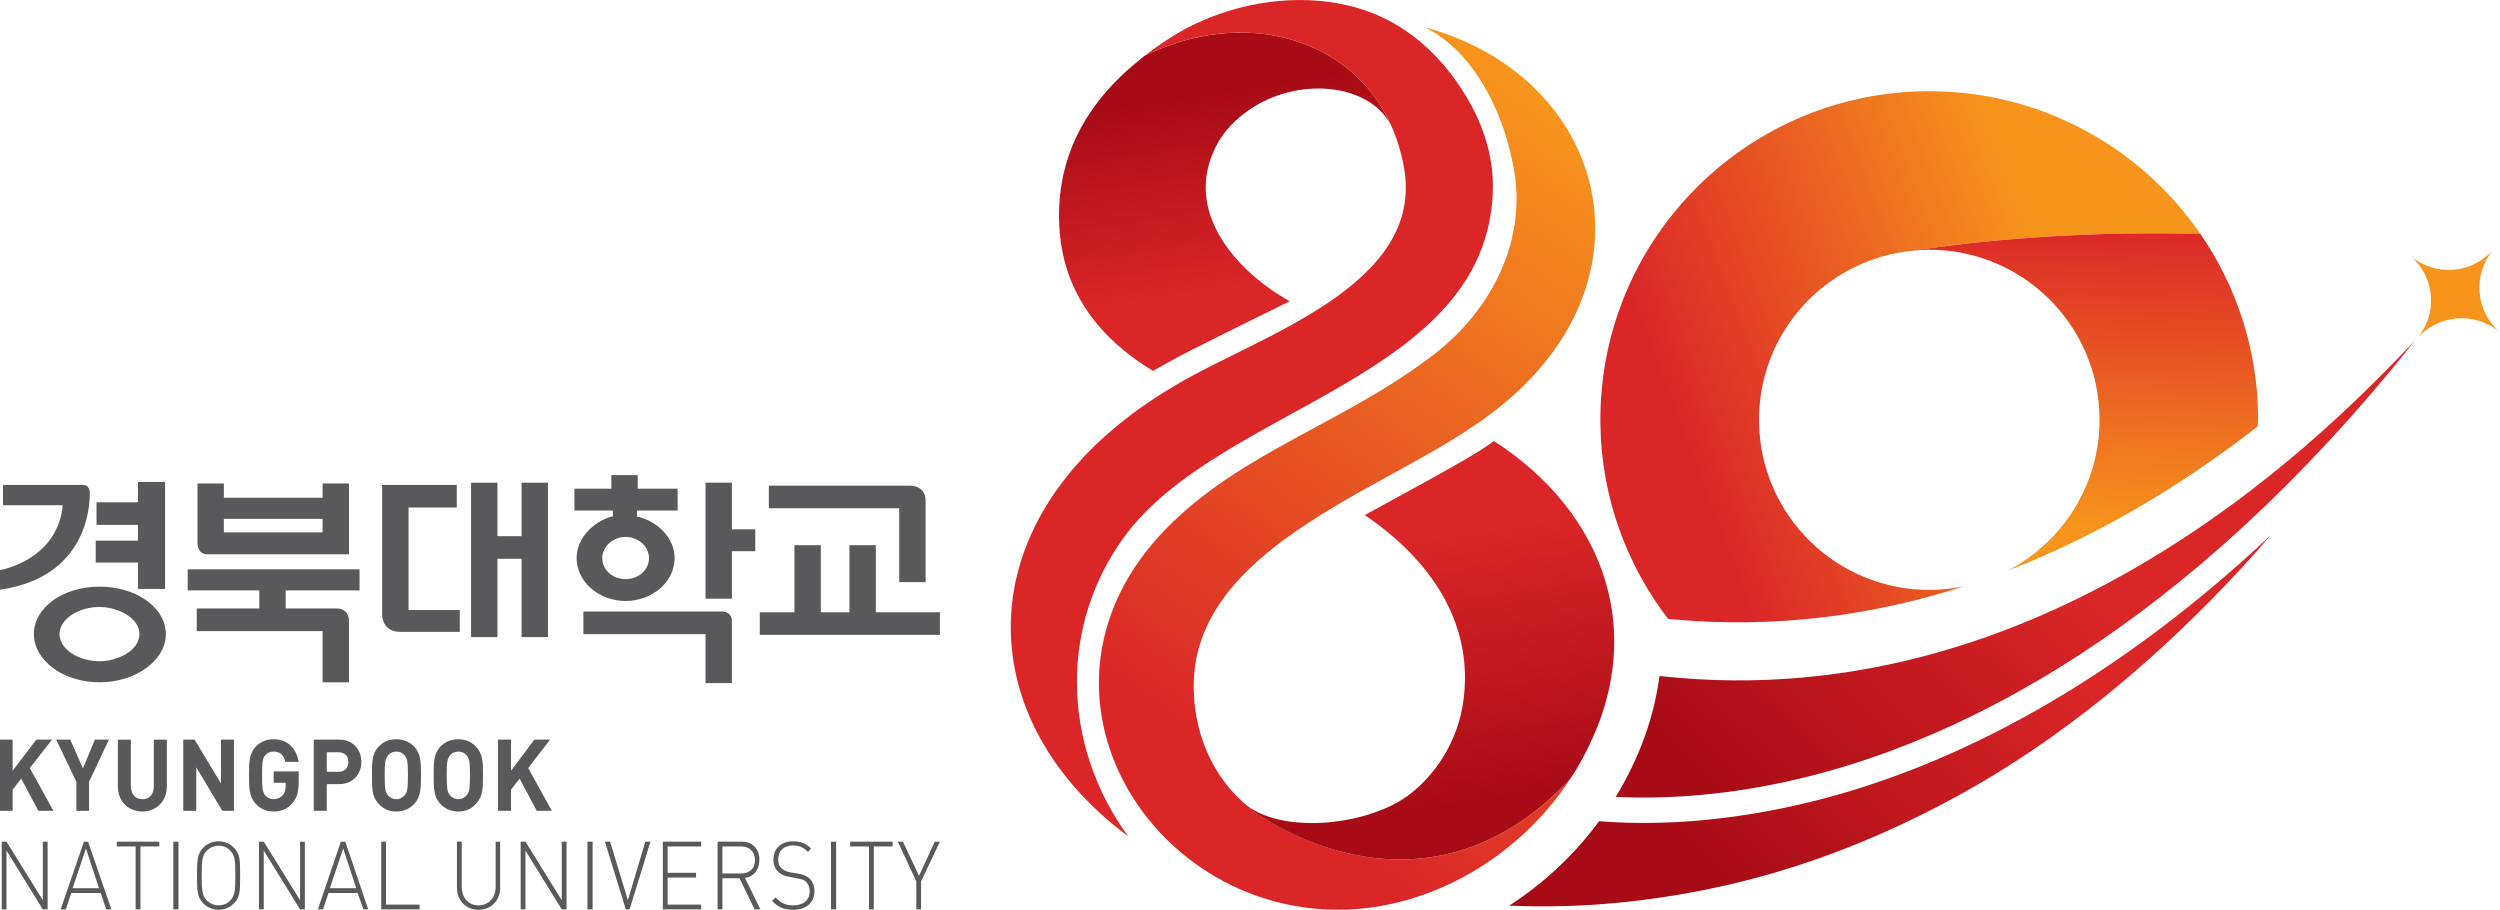
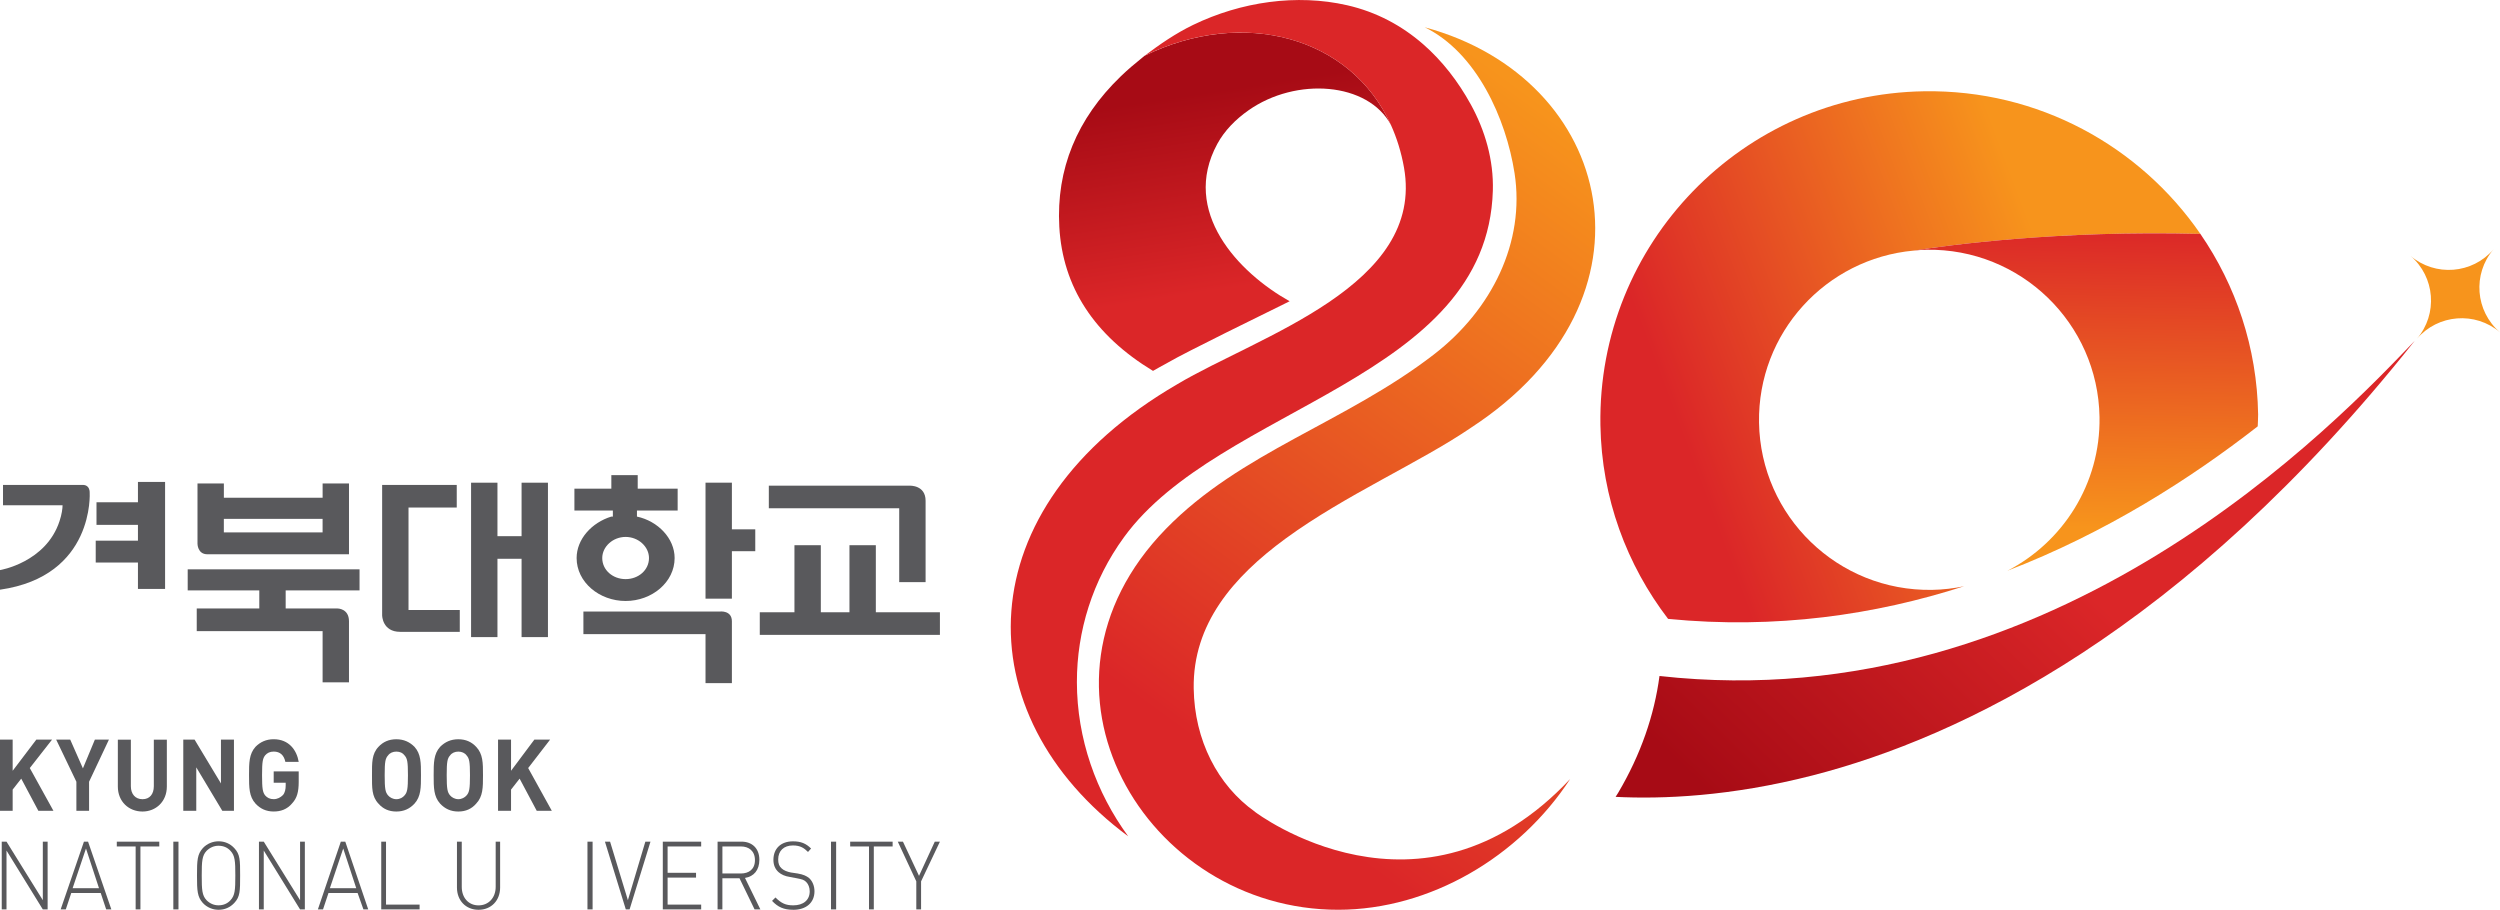
<svg xmlns="http://www.w3.org/2000/svg" width="327" height="119" viewBox="0 0 327 119" fill="none">
  <g clip-path="url(#clip0_512_7344)">
    <path d="M52.349 82.645H60.139V79.79H53.434V66.387H59.743V63.431H49.984V80.477C49.984 80.477 49.984 82.645 52.349 82.645Z" fill="#59595C" />
    <path d="M114.559 80.085V71.313H111.109V80.085H107.364V71.313H103.914V80.085H99.379V83.041H122.941V80.085H114.559Z" fill="#59595C" />
    <path d="M45.647 81.266V89.249H42.197V82.548H25.733V79.591H33.916V77.226H24.551V74.468H47.028V77.226H37.366V79.591H44.169C44.169 79.591 45.647 79.591 45.647 81.266Z" fill="#59595C" />
    <path d="M42.195 67.864V69.639H29.279V67.864H42.195ZM27.112 72.498H45.648V63.233H42.198V65.105H29.282V63.233H25.832V71.119C25.832 71.119 25.832 72.498 27.115 72.498H27.112Z" fill="#59595C" />
    <path d="M68.222 70.132H65.067V63.136H61.617V83.333H65.067V73.088H68.222V83.333H71.671V63.136H68.222V70.132Z" fill="#59595C" />
    <path d="M121.067 65.501V76.142H117.617V66.485H100.562V63.528H118.998C118.998 63.528 121.067 63.428 121.067 65.498V65.501Z" fill="#59595C" />
    <path d="M81.831 70.23C83.507 70.23 84.888 71.511 84.888 72.991C84.888 74.568 83.507 75.749 81.831 75.749C80.155 75.749 78.774 74.568 78.774 72.991C78.774 71.511 80.155 70.23 81.831 70.23ZM79.957 67.569C77.394 68.357 75.422 70.525 75.422 72.991C75.422 76.145 78.381 78.608 81.831 78.608C85.281 78.608 88.241 76.145 88.241 72.991C88.241 70.427 86.07 68.162 83.313 67.569V66.78H88.637V63.921H83.413V62.149H79.963V63.921H75.133V66.78H80.162V67.569H79.963H79.957ZM95.732 69.243V63.132H92.282V78.306H95.732V72.099H98.789V69.24H95.732V69.243ZM94.153 79.984H76.309V82.944H92.282V89.35H95.732V81.269C95.732 79.793 94.156 79.988 94.156 79.988L94.153 79.984Z" fill="#59595C" />
-     <path d="M13.013 86.487C10.252 86.487 7.786 84.914 7.786 82.941C7.786 80.967 10.252 79.394 13.013 79.394C15.378 79.394 18.237 80.773 18.237 82.941C18.237 85.108 15.378 86.487 13.013 86.487ZM21.69 82.941C21.69 79.491 17.844 76.733 13.013 76.733C8.183 76.733 4.434 79.491 4.434 82.941C4.434 86.39 8.28 89.246 13.013 89.246C17.746 89.246 21.69 86.387 21.69 82.941Z" fill="#59595C" />
    <path d="M18.043 63.035V65.696H12.621V68.652H18.043V70.723H12.52V73.582H18.043V77.031H21.593V63.038H18.043V63.035ZM10.944 63.431H0.393V66.092H8.183C8.183 66.488 8.086 67.273 7.787 68.162C6.013 73.582 0 74.568 0 74.568V77.132C12.422 75.357 11.73 64.421 11.73 64.421C11.73 63.434 10.941 63.434 10.941 63.434L10.944 63.431Z" fill="#59595C" />
    <path d="M5.019 106.057L2.778 101.846L1.656 103.279V106.057H0V96.742H1.656V100.819L4.75 96.742H6.809L3.897 100.46L6.991 106.057H5.019Z" fill="#59595C" />
    <path d="M11.651 102.252V106.057H9.991V102.252L7.348 96.742H9.185L10.845 100.504L12.41 96.742H14.248L11.651 102.252Z" fill="#59595C" />
    <path d="M18.639 106.148C16.845 106.148 15.414 104.849 15.414 102.88V96.746H17.117V102.836C17.117 103.866 17.698 104.537 18.642 104.537C19.586 104.537 20.12 103.866 20.12 102.836V96.746H21.823V102.88C21.823 104.849 20.389 106.148 18.642 106.148H18.639Z" fill="#59595C" />
    <path d="M29.079 106.057L25.672 100.37V106.057H23.973V96.742H25.451L28.901 102.474V96.742H30.601V106.057H29.079Z" fill="#59595C" />
    <path d="M38.218 105.071C37.546 105.876 36.696 106.145 35.799 106.145C34.815 106.145 34.052 105.786 33.424 105.114C32.574 104.175 32.574 103.011 32.574 101.396C32.574 99.782 32.574 98.621 33.424 97.678C34.052 97.051 34.812 96.692 35.799 96.692C37.771 96.692 38.802 98.081 39.071 99.648H37.324C37.146 98.796 36.652 98.306 35.799 98.306C35.305 98.306 34.949 98.484 34.681 98.799C34.368 99.202 34.277 99.605 34.277 101.396C34.277 103.188 34.368 103.635 34.681 104.037C34.949 104.349 35.309 104.531 35.799 104.531C36.29 104.531 36.696 104.306 37.008 103.994C37.277 103.682 37.368 103.232 37.368 102.739V102.38H35.799V100.903H39.071V102.245C39.071 103.588 38.846 104.396 38.218 105.067V105.071Z" fill="#59595C" />
-     <path d="M44.311 98.4H42.742V100.953H44.311C45.074 100.953 45.567 100.417 45.567 99.655C45.567 98.893 45.074 98.4 44.311 98.4ZM44.398 102.564H42.742V106.057H41.039V96.742H44.398C46.192 96.742 47.267 98.084 47.267 99.651C47.267 101.219 46.192 102.561 44.398 102.561V102.564Z" fill="#59595C" />
    <path d="M52.913 98.803C52.688 98.491 52.332 98.309 51.838 98.309C51.391 98.309 50.988 98.487 50.763 98.803C50.404 99.205 50.316 99.608 50.316 101.4C50.316 103.192 50.407 103.638 50.763 104.041C50.988 104.309 51.391 104.534 51.838 104.534C52.332 104.534 52.688 104.309 52.913 104.041C53.272 103.638 53.36 103.192 53.36 101.4C53.36 99.608 53.269 99.205 52.913 98.803ZM54.213 105.118C53.585 105.789 52.825 106.148 51.838 106.148C50.85 106.148 50.091 105.789 49.507 105.118C48.61 104.178 48.657 103.014 48.657 101.4C48.657 99.786 48.613 98.625 49.507 97.682C50.091 97.054 50.85 96.695 51.838 96.695C52.825 96.695 53.585 97.054 54.213 97.682C55.063 98.621 55.063 99.786 55.063 101.4C55.063 103.014 55.063 104.175 54.213 105.118Z" fill="#59595C" />
    <path d="M61.026 98.803C60.801 98.491 60.398 98.309 59.951 98.309C59.504 98.309 59.101 98.487 58.876 98.803C58.517 99.205 58.429 99.608 58.429 101.4C58.429 103.192 58.52 103.638 58.876 104.041C59.101 104.309 59.504 104.534 59.951 104.534C60.398 104.534 60.801 104.309 61.026 104.041C61.385 103.638 61.473 103.192 61.473 101.4C61.473 99.608 61.382 99.205 61.026 98.803ZM62.279 105.118C61.698 105.789 60.935 106.148 59.947 106.148C58.96 106.148 58.201 105.789 57.572 105.118C56.723 104.178 56.723 103.014 56.723 101.4C56.723 99.786 56.723 98.625 57.572 97.682C58.201 97.054 58.96 96.695 59.947 96.695C60.935 96.695 61.694 97.054 62.279 97.682C63.176 98.621 63.176 99.786 63.176 101.4C63.176 103.014 63.176 104.175 62.279 105.118Z" fill="#59595C" />
    <path d="M70.207 106.057L67.966 101.846L66.844 103.279V106.057H65.144V96.742H66.844V100.819L69.891 96.742H71.954L69.085 100.46L72.179 106.057H70.207Z" fill="#59595C" />
    <path d="M5.601 118.953L0.851 111.252V118.953H0.227V110.087H0.851L5.601 117.745V110.087H6.23V118.953H5.601Z" fill="#59595C" />
    <path d="M11.246 110.983L9.499 116.178H12.949L11.246 110.983ZM13.89 118.953L13.174 116.805H9.321L8.605 118.953H7.934L10.98 110.087H11.518L14.565 118.953H13.893H13.89Z" fill="#59595C" />
    <path d="M18.368 110.715V118.953H17.743V110.715H15.277V110.087H20.834V110.715H18.368Z" fill="#59595C" />
    <path d="M23.344 110.087H22.672V118.953H23.344V110.087Z" fill="#59595C" />
    <path d="M30.153 111.296C29.75 110.846 29.212 110.624 28.584 110.624C28.003 110.624 27.465 110.849 27.015 111.296C26.434 111.923 26.387 112.638 26.387 114.52C26.387 116.403 26.431 117.118 27.015 117.745C27.462 118.195 28 118.416 28.584 118.416C29.212 118.416 29.75 118.191 30.153 117.745C30.734 117.118 30.781 116.403 30.781 114.52C30.781 112.638 30.737 111.923 30.153 111.296ZM30.647 118.104C30.109 118.685 29.394 119 28.587 119C27.825 119 27.062 118.688 26.528 118.104C25.813 117.299 25.766 116.537 25.766 114.52C25.766 112.504 25.809 111.745 26.528 110.936C27.066 110.353 27.828 110.041 28.587 110.041C29.394 110.041 30.109 110.353 30.647 110.936C31.409 111.742 31.409 112.504 31.409 114.52C31.409 116.537 31.409 117.295 30.647 118.104Z" fill="#59595C" />
    <path d="M39.249 118.953L34.499 111.252V118.953H33.871V110.087H34.499L39.249 117.745V110.087H39.874V118.953H39.249Z" fill="#59595C" />
    <path d="M44.894 110.983L43.147 116.178H46.597L44.894 110.983ZM47.537 118.953L46.775 116.805H42.965L42.25 118.953H41.578L44.581 110.087H45.163L48.166 118.953H47.537Z" fill="#59595C" />
    <path d="M49.867 118.953V110.087H50.492V118.325H54.883V118.953H49.867Z" fill="#59595C" />
    <path d="M62.591 119C60.932 119 59.77 117.792 59.77 116.091V110.091H60.398V116.003C60.398 117.436 61.295 118.423 62.595 118.423C63.895 118.423 64.835 117.436 64.835 116.003V110.091H65.416V116.091C65.416 117.792 64.251 119 62.595 119H62.591Z" fill="#59595C" />
-     <path d="M73.476 118.953L68.73 111.252V118.953H68.102V110.087H68.73L73.476 117.745V110.087H74.105V118.953H73.476Z" fill="#59595C" />
    <path d="M77.512 110.087H76.84V118.953H77.512V110.087Z" fill="#59595C" />
    <path d="M82.35 118.953H81.856L79.125 110.087H79.797L82.128 117.745L84.412 110.087H85.084L82.35 118.953Z" fill="#59595C" />
    <path d="M86.695 118.953V110.087H91.714V110.715H87.323V114.161H91.042V114.789H87.323V118.325H91.714V118.953H86.695Z" fill="#59595C" />
    <path d="M96.91 110.715H94.491V114.252H96.91C97.941 114.252 98.747 113.715 98.747 112.507C98.747 111.299 97.941 110.715 96.91 110.715ZM98.7 118.953L96.728 114.879H94.488V118.953H93.859V110.087H96.997C98.341 110.087 99.325 110.94 99.325 112.46C99.325 113.802 98.609 114.654 97.444 114.832L99.459 118.953H98.697H98.7Z" fill="#59595C" />
    <path d="M103.762 119C102.509 119 101.747 118.641 100.984 117.835L101.431 117.389C102.194 118.151 102.775 118.419 103.759 118.419C105.059 118.419 105.909 117.748 105.909 116.584C105.909 116.091 105.731 115.644 105.462 115.376C105.15 115.064 104.925 115.017 104.253 114.883L103.312 114.705C102.684 114.614 102.194 114.393 101.834 114.077C101.387 113.675 101.162 113.138 101.162 112.467C101.162 110.99 102.147 110.047 103.715 110.047C104.747 110.047 105.419 110.316 106.09 110.987L105.687 111.436C105.194 110.943 104.703 110.584 103.715 110.584C102.506 110.584 101.787 111.302 101.787 112.42C101.787 112.956 101.922 113.315 102.234 113.584C102.503 113.852 102.997 114.034 103.443 114.121L104.34 114.255C105.103 114.389 105.459 114.567 105.818 114.839C106.265 115.242 106.534 115.869 106.534 116.584C106.534 118.06 105.459 119.003 103.756 119.003L103.762 119Z" fill="#59595C" />
    <path d="M109.367 110.087H108.695V118.953H109.367V110.087Z" fill="#59595C" />
    <path d="M114.294 110.715V118.953H113.665V110.715H111.203V110.087H116.756V110.715H114.294Z" fill="#59595C" />
    <path d="M120.477 115.282V118.953H119.852V115.282L117.43 110.087H118.105L120.208 114.564L122.27 110.087H122.942L120.477 115.282Z" fill="#59595C" />
    <path d="M154 50.244H153.992V50.252C153.992 50.252 154 50.252 154 50.244Z" fill="#DB2628" />
    <path d="M149.74 7.272C149.623 7.366 149.505 7.466 149.388 7.56C148.444 8.315 147.51 9.104 146.603 9.98C140.848 15.523 138.141 22.14 138.557 29.654C138.994 37.533 143.112 43.851 150.812 48.512C151.366 48.17 152.021 47.854 152.596 47.522L152.807 47.401C155.102 46.059 165.448 41.002 168.112 39.687C168.307 39.593 168.492 39.496 168.683 39.402C161.975 35.657 154.426 27.684 159.217 18.832C160.171 17.067 161.645 15.597 163.285 14.443C169.526 10.04 178.952 10.735 181.942 16.355C176.671 4.711 162.516 1.03 149.747 7.278L149.74 7.272Z" fill="url(#paint0_linear_512_7344)" />
    <path d="M192.359 13.627C190.713 10.641 188.64 7.956 186.141 5.778C183.356 3.352 180.037 1.557 176.184 0.681C169.633 -0.812 162.374 0.208 156.052 3.262C153.804 4.349 151.681 5.805 149.74 7.275C149.743 7.275 149.746 7.275 149.75 7.272C162.508 1.03 176.667 4.708 181.938 16.355C182.701 18.043 183.282 19.892 183.641 21.909C186.396 37.378 164.678 43.905 154.003 50.247C154.003 50.247 153.996 50.25 153.996 50.254C126.114 66.431 126.124 93.494 147.573 109.393C143.36 103.648 140.865 96.601 140.858 89.226C140.851 82.558 142.897 75.927 147.012 70.273C159.555 53.035 194.519 49.663 195.264 24.952C195.385 20.939 194.243 17.043 192.362 13.63L192.359 13.627Z" fill="#DB2628" />
    <path d="M164.165 106.202V106.192C159.27 102.715 156.23 96.826 156.136 90.028C156.019 81.632 161.269 75.484 168.166 70.438C175.939 64.75 185.802 60.461 192.42 55.935C218.158 39.13 211.161 10.265 186.356 3.567C193.135 6.886 196.991 15.489 198.103 22.65C199.501 31.654 195.154 40.509 187.532 46.381C175.956 55.304 162.31 59.116 152.512 69.166C132.376 89.809 149.841 119.037 175.069 118.997C187.051 118.977 198.725 112.087 205.383 101.886C185.842 122.721 164.165 106.202 164.165 106.202Z" fill="url(#paint1_linear_512_7344)" />
-     <path d="M195.403 57.686C194.966 57.992 194.539 58.3 194.089 58.592C191.57 60.317 181.65 65.636 178.506 67.371C186.568 72.83 193.001 81.139 191.365 91.994C190.68 96.537 188.2 100.91 184.505 103.809C179.201 107.973 167.968 109.175 163.043 105.319L164.135 106.205C164.135 106.205 185.839 122.721 205.38 101.886C205.437 101.799 205.494 101.709 205.551 101.618C205.789 101.252 206.035 100.886 206.256 100.511C216.385 83.38 209.787 66.914 195.399 57.686H195.403Z" fill="url(#paint2_linear_512_7344)" />
    <path d="M217.061 88.424C216.386 93.521 214.626 98.678 211.656 103.699C211.549 103.88 211.431 104.054 211.32 104.229C217.427 104.537 226.333 104.188 237.106 101.42C256.344 96.477 285.63 82.622 315.854 44.569C306.004 54.837 269.032 94.209 217.065 88.42L217.061 88.424Z" fill="url(#paint3_linear_512_7344)" />
-     <path d="M237.694 104.668C225.363 107.806 215.49 107.92 209.168 107.413C205.912 111.829 201.888 115.571 197.387 118.47C201.236 118.617 205.073 118.577 208.879 118.309C216.884 117.732 224.741 116.309 232.266 114.104C239.791 111.883 246.963 108.886 253.725 105.356C267.289 98.299 278.983 88.847 289.215 78.474C291.94 75.713 294.546 72.867 297.059 69.958C274.072 91.571 252.858 100.809 237.691 104.668H237.694Z" fill="url(#paint4_linear_512_7344)" />
    <path d="M326.155 32.61C323.387 35.841 318.516 36.221 315.281 33.456C318.516 36.221 318.896 41.086 316.128 44.318C318.896 41.086 323.767 40.707 327.002 43.472C323.767 40.707 323.387 35.841 326.155 32.61Z" fill="#F7941C" />
    <path d="M287.81 30.593C279.919 19.13 266.623 11.698 251.654 11.939C227.897 12.322 208.948 31.872 209.334 55.602C209.488 65.156 212.791 73.901 218.186 80.951C232.294 82.333 245.291 80.421 256.908 76.679C255.551 76.961 254.15 77.132 252.709 77.156C240.41 77.354 230.279 67.555 230.081 55.27C229.893 43.553 238.815 33.825 250.314 32.778C254.694 32.09 269.193 30.103 287.81 30.596V30.593Z" fill="url(#paint5_linear_512_7344)" />
    <path d="M250.312 32.778C250.867 32.727 251.424 32.674 251.989 32.667C264.287 32.469 274.419 42.267 274.617 54.552C274.758 63.283 269.83 70.901 262.56 74.659C275.504 69.669 286.549 62.596 295.31 55.767C295.32 55.25 295.37 54.74 295.363 54.217C295.222 45.438 292.441 37.325 287.809 30.593C269.188 30.1 254.69 32.086 250.312 32.774V32.778Z" fill="url(#paint6_linear_512_7344)" />
  </g>
  <defs>
    <linearGradient id="paint0_linear_512_7344" x1="156.713" y1="12.179" x2="160.665" y2="37.792" gradientUnits="userSpaceOnUse">
      <stop stop-color="#A70B15" />
      <stop offset="1" stop-color="#DB2628" />
    </linearGradient>
    <linearGradient id="paint1_linear_512_7344" x1="161.446" y1="100.654" x2="217.026" y2="24.682" gradientUnits="userSpaceOnUse">
      <stop stop-color="#DB2628" />
      <stop offset="1" stop-color="#F7941C" />
    </linearGradient>
    <linearGradient id="paint2_linear_512_7344" x1="192.386" y1="105.383" x2="186.951" y2="70.156" gradientUnits="userSpaceOnUse">
      <stop stop-color="#A70B15" />
      <stop offset="1" stop-color="#DB2628" />
    </linearGradient>
    <linearGradient id="paint3_linear_512_7344" x1="227.411" y1="107.597" x2="264.652" y2="69.099" gradientUnits="userSpaceOnUse">
      <stop stop-color="#A70B15" />
      <stop offset="1" stop-color="#DB2628" />
    </linearGradient>
    <linearGradient id="paint4_linear_512_7344" x1="225.821" y1="116.519" x2="262.019" y2="79.1" gradientUnits="userSpaceOnUse">
      <stop stop-color="#A70B15" />
      <stop offset="1" stop-color="#DB2628" />
    </linearGradient>
    <linearGradient id="paint5_linear_512_7344" x1="219.672" y1="55.971" x2="268.717" y2="37.523" gradientUnits="userSpaceOnUse">
      <stop stop-color="#DB2628" />
      <stop offset="1" stop-color="#F7941C" />
    </linearGradient>
    <linearGradient id="paint6_linear_512_7344" x1="273.118" y1="29.473" x2="272.324" y2="69.02" gradientUnits="userSpaceOnUse">
      <stop stop-color="#DB2628" />
      <stop offset="1" stop-color="#F7941C" />
    </linearGradient>
    <clipPath id="clip0_512_7344">
      <rect width="327" height="119" fill="white" />
    </clipPath>
  </defs>
</svg>